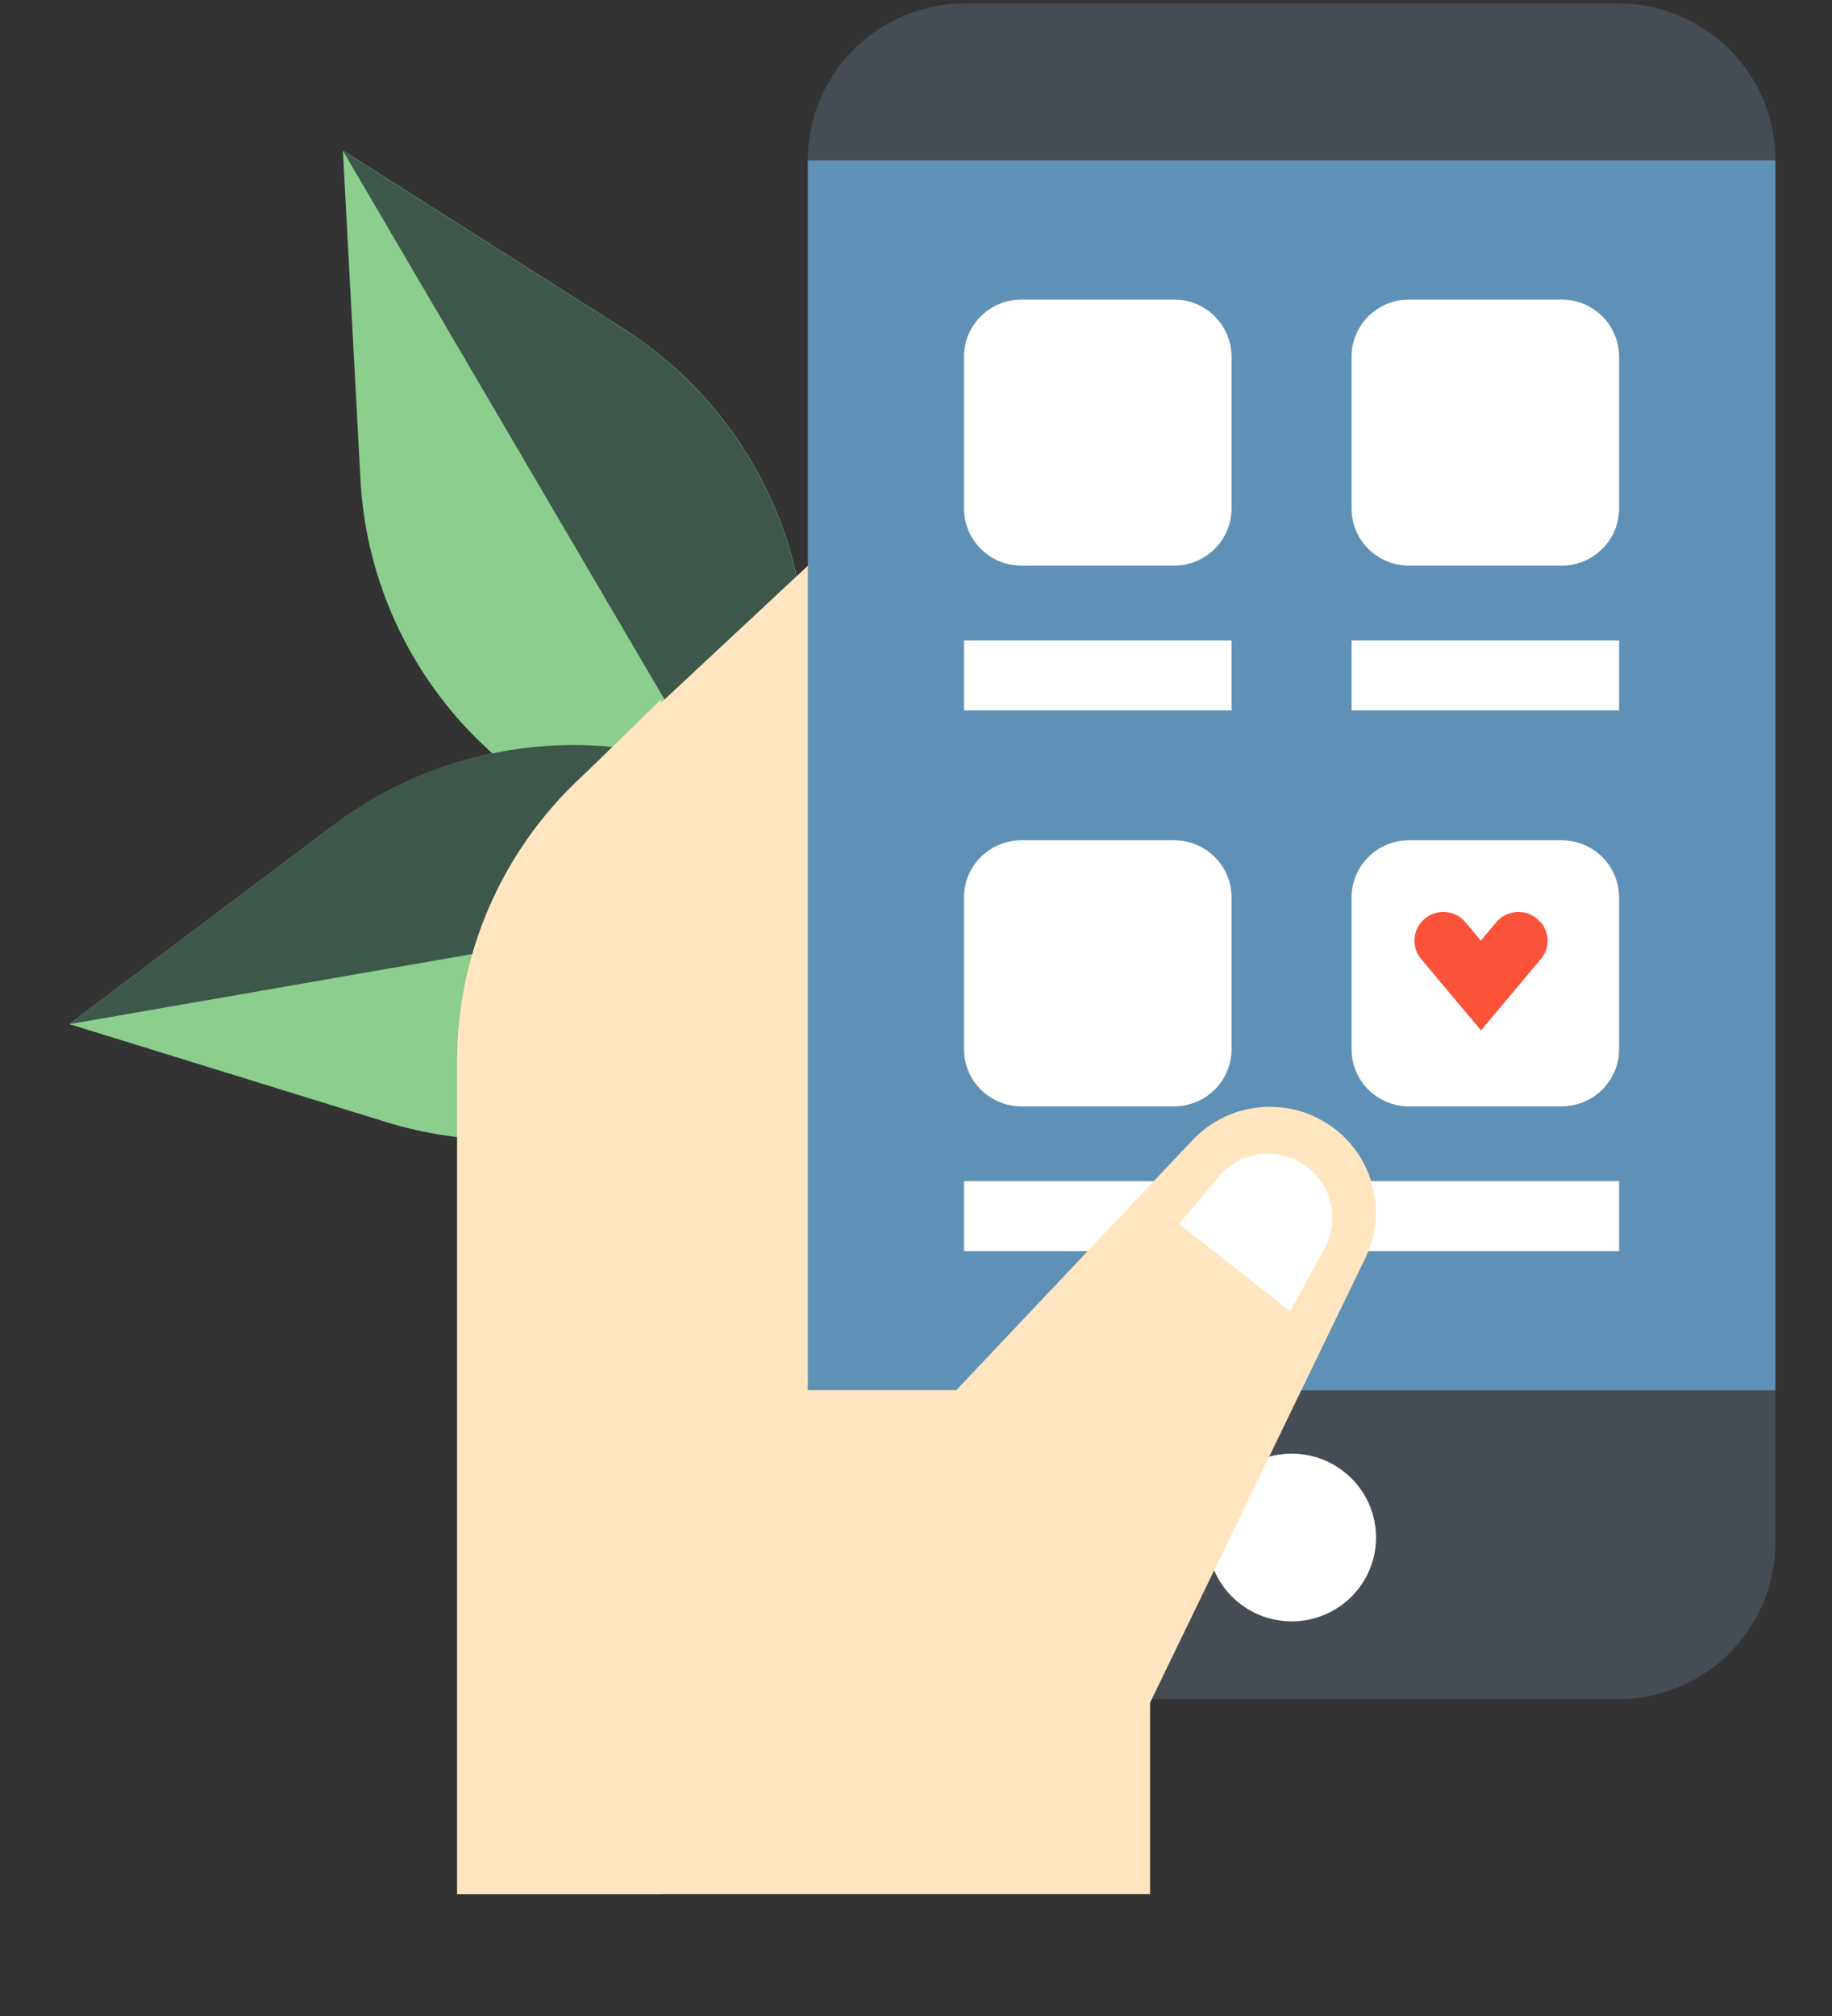
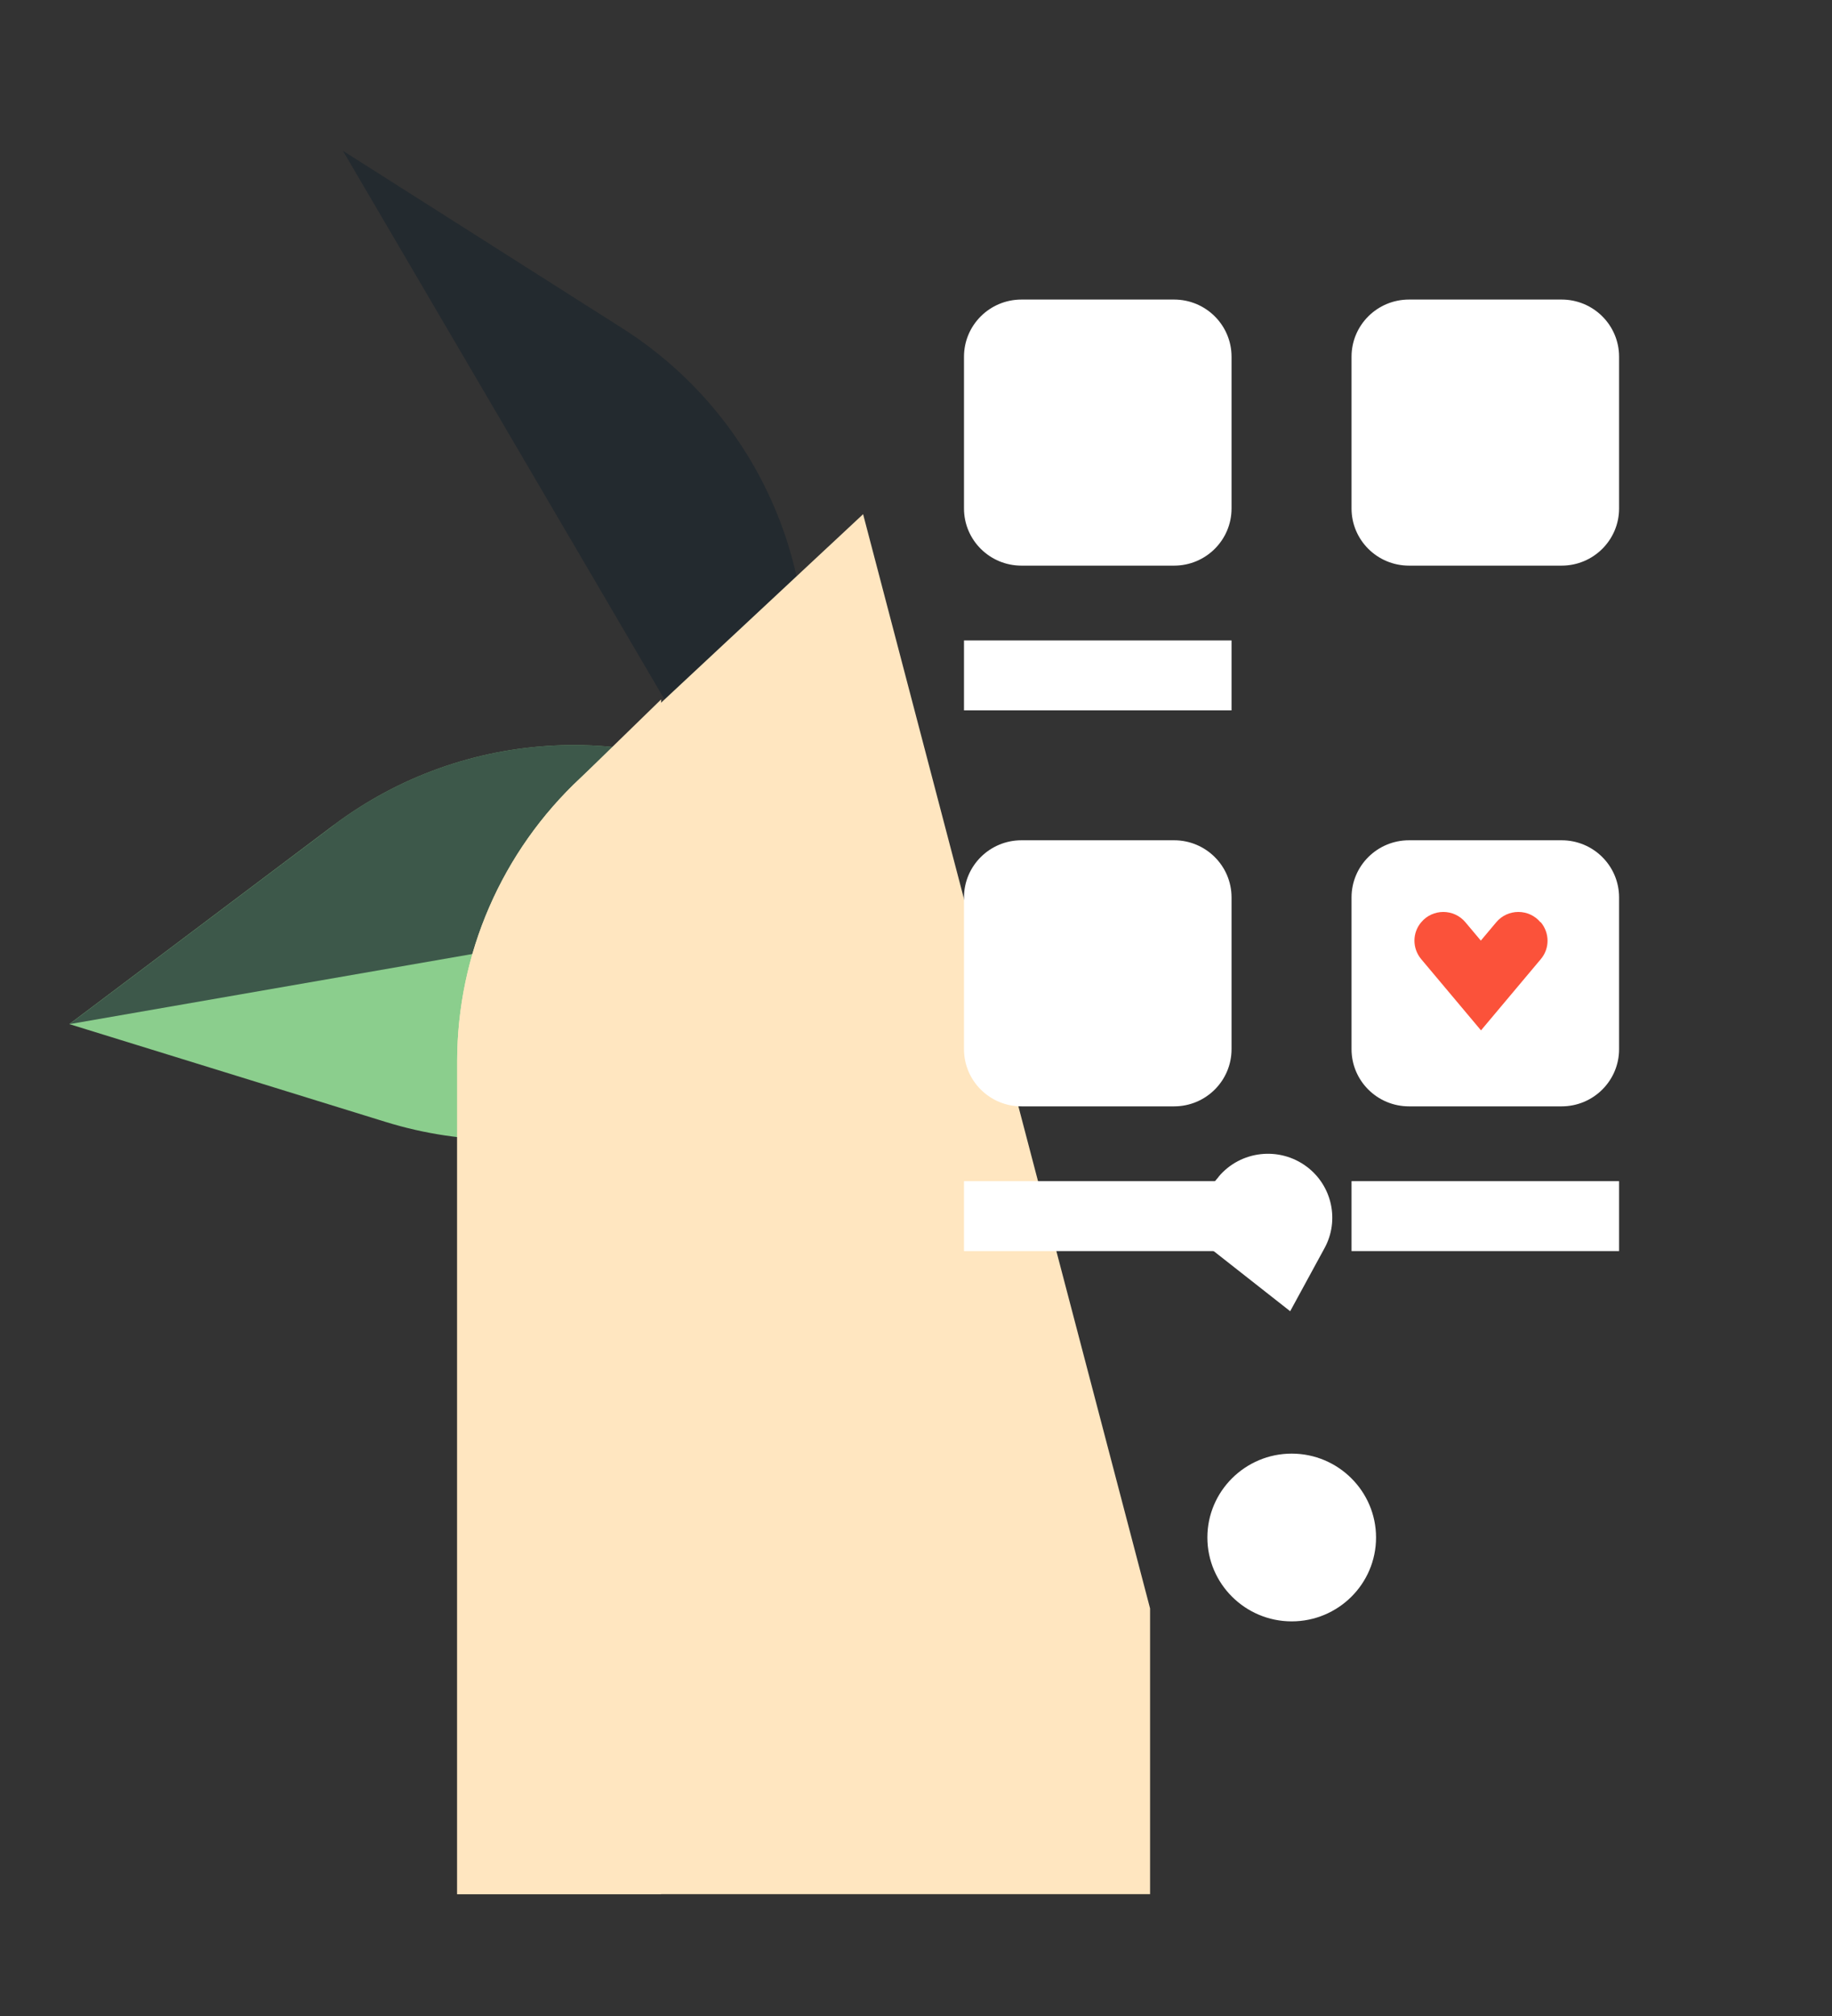
<svg xmlns="http://www.w3.org/2000/svg" width="130" height="143" viewBox="0 0 130 143" fill="none">
  <rect x="0" y="0" width="130" height="143" fill="#333333" stroke="none" />
-   <path d="M24.332 10.695L25.579 34.028C26.203 45.581 33.891 55.572 44.948 59.197L54.65 62.368L56.653 52.413C58.932 41.062 53.967 29.486 44.157 23.262L24.344 10.684L24.332 10.695Z" fill="#8BCE8D" />
  <g style="mix-blend-mode:soft-light" opacity="0.7">
    <path d="M44.145 23.274L24.332 10.695L54.638 62.38L56.641 52.425C58.92 41.074 53.955 29.497 44.145 23.274Z" fill="#1D262D" />
  </g>
  <path d="M4.928 72.645L27.378 79.585C38.496 83.018 50.597 79.322 57.84 70.273L64.197 62.333L55.502 57.015C45.584 50.946 32.943 51.554 23.661 58.541L4.916 72.645H4.928Z" fill="#8BCE8D" />
  <g style="mix-blend-mode:soft-light" opacity="0.7">
    <path d="M23.673 58.541L4.928 72.645L64.197 62.333L55.502 57.015C45.584 50.946 32.943 51.554 23.661 58.541H23.673Z" fill="#1D262D" />
  </g>
  <path d="M61.246 36.473L41.206 55.167C35.606 60.389 32.44 67.674 32.44 75.305V134.357H81.61V114.089L61.246 36.473Z" fill="#FFE6C0" />
  <path d="M46.915 49.611L41.206 55.167C35.606 60.389 32.44 67.674 32.44 75.305V134.357H46.915V49.611Z" fill="#FFE6C0" />
-   <path d="M114.807 120.528H68.502C62.326 120.528 57.325 115.556 57.325 109.416V98.626L63.321 55.931L57.325 11.352C57.325 5.212 62.326 0.24 68.502 0.24H114.807C120.983 0.24 125.984 5.212 125.984 11.352L122.386 55.072L125.984 98.626V109.416C125.984 115.556 120.983 120.528 114.807 120.528Z" fill="#454C53" />
-   <path d="M125.984 11.375H57.325V98.625H125.984V11.375Z" fill="#5F91B6" />
  <path d="M97.645 109.059C97.645 112.349 94.959 115.008 91.66 115.008C88.362 115.008 85.676 112.337 85.676 109.059C85.676 105.78 88.362 103.109 91.66 103.109C94.959 103.109 97.645 105.78 97.645 109.059Z" fill="white" />
  <path d="M83.314 21.248H72.484C70.232 21.248 68.406 23.063 68.406 25.302V36.068C68.406 38.307 70.232 40.122 72.484 40.122H83.314C85.565 40.122 87.391 38.307 87.391 36.068V25.302C87.391 23.063 85.565 21.248 83.314 21.248Z" fill="white" />
  <path d="M87.391 45.428H68.406V50.388H87.391V45.428Z" fill="white" />
  <path d="M110.813 21.248H99.984C97.732 21.248 95.906 23.063 95.906 25.302V36.068C95.906 38.307 97.732 40.122 99.984 40.122H110.813C113.065 40.122 114.891 38.307 114.891 36.068V25.302C114.891 23.063 113.065 21.248 110.813 21.248Z" fill="white" />
-   <path d="M114.891 45.428H95.906V50.388H114.891V45.428Z" fill="white" />
  <path d="M83.314 59.603H72.484C70.232 59.603 68.406 61.418 68.406 63.657V74.423C68.406 76.662 70.232 78.477 72.484 78.477H83.314C85.565 78.477 87.391 76.662 87.391 74.423V63.657C87.391 61.418 85.565 59.603 83.314 59.603Z" fill="white" />
  <path d="M87.391 83.783H68.406V88.743H87.391V83.783Z" fill="white" />
  <path d="M110.813 59.603H99.984C97.732 59.603 95.906 61.418 95.906 63.657V74.423C95.906 76.662 97.732 78.477 99.984 78.477H110.813C113.065 78.477 114.891 76.662 114.891 74.423V63.657C114.891 61.418 113.065 59.603 110.813 59.603Z" fill="white" />
  <path d="M114.891 83.783H95.906V88.743H114.891V83.783Z" fill="white" />
-   <path d="M79.344 125.403L81.598 120.801L96.889 89.23C98.424 86.047 97.525 82.243 94.719 80.074C91.66 77.713 87.283 78.059 84.633 80.861L67.867 98.601H54.027L47.071 125.403H79.356H79.344Z" fill="#FFE6C0" />
  <path d="M86.48 83.471L83.661 86.809L91.552 93.009L93.987 88.538C95.066 86.571 94.527 84.103 92.728 82.756C90.785 81.301 88.038 81.611 86.48 83.459V83.471Z" fill="white" />
  <path d="M109.314 65.421C108.499 64.443 106.987 64.443 106.172 65.421L105.081 66.72L103.989 65.421C103.174 64.443 101.663 64.443 100.847 65.421C100.211 66.172 100.211 67.269 100.847 68.032L105.093 73.087L109.338 68.032C109.974 67.281 109.974 66.184 109.338 65.421H109.314Z" fill="#FB523A" />
</svg>